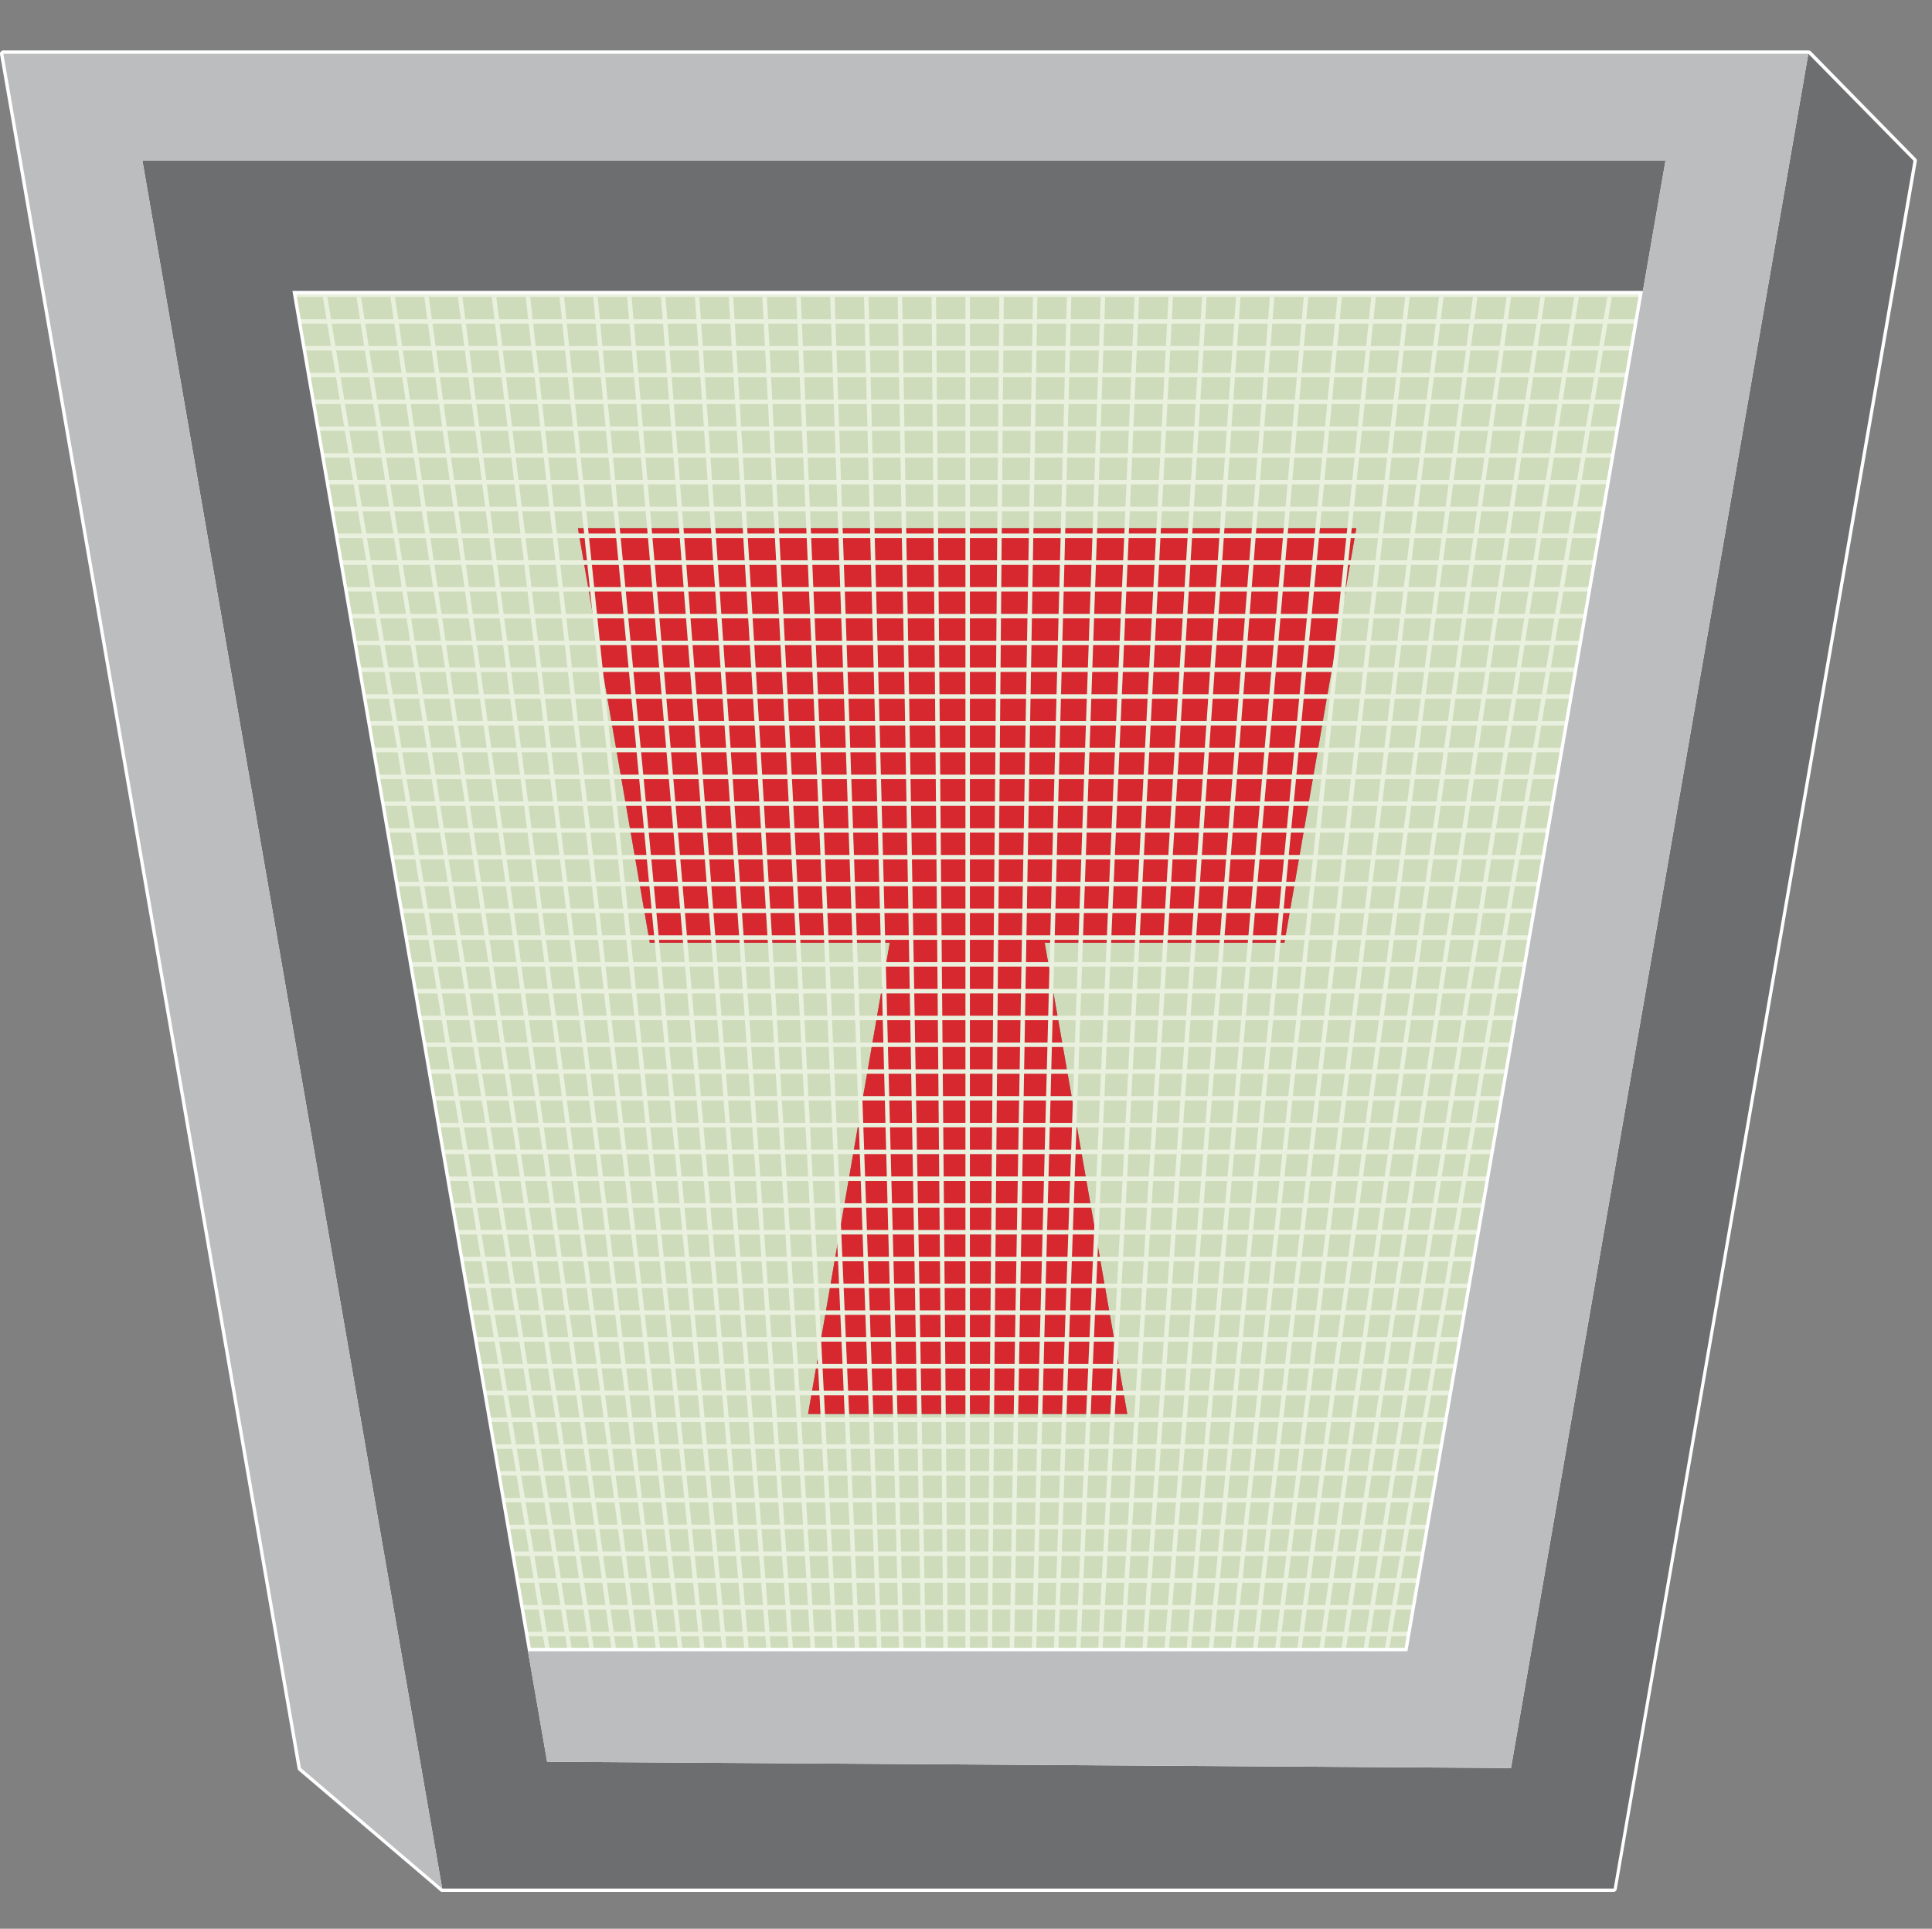
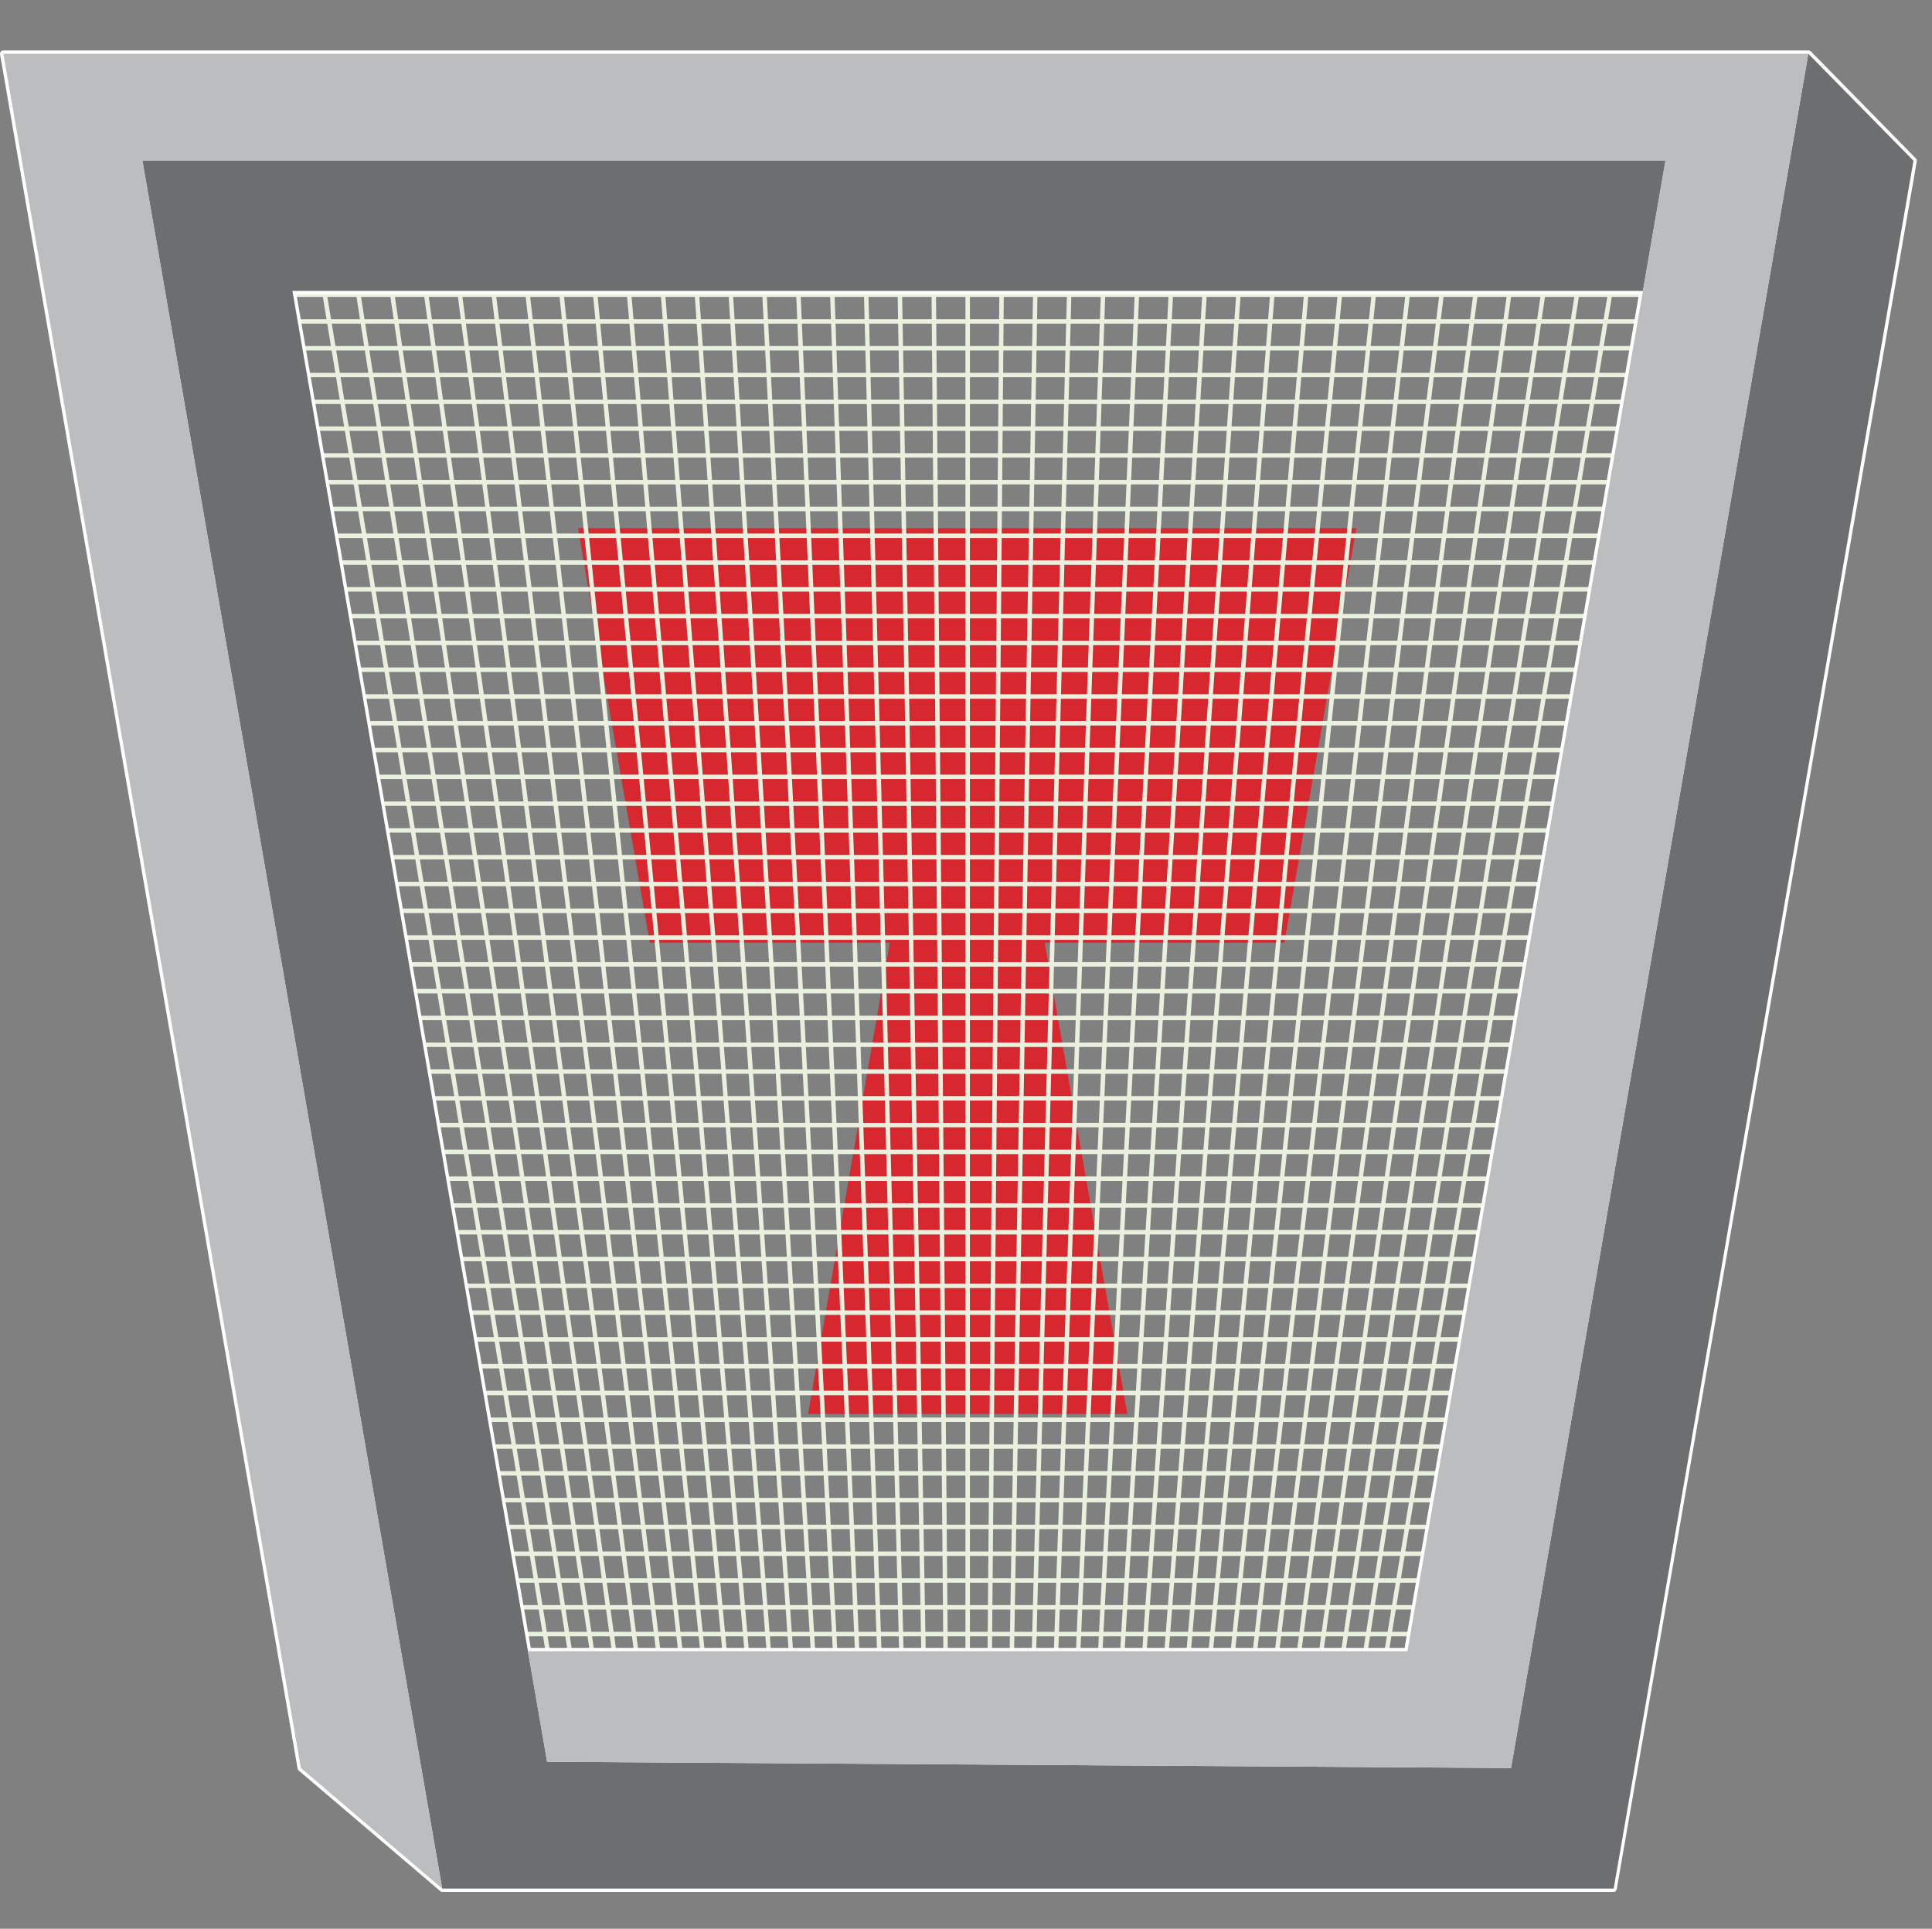
<svg xmlns="http://www.w3.org/2000/svg" xmlns:xlink="http://www.w3.org/1999/xlink" version="1.1" id="Layer_1" x="0px" y="0px" viewBox="0 0 865.5 864" style="enable-background:new 0 0 865.5 864;" xml:space="preserve">
  <rect x="0" y="0" width="865.5" height="864" fill="#808080" stroke="none" />
  <style type="text/css">
	.st0{fill:#CFDCBB;}
	.st1{fill:#D7272F;}
	.st2{clip-path:url(#SVGID_00000160869884773833811350000008959369431323373482_);}
	.st3{fill:none;stroke:#E9F0DE;stroke-width:2;stroke-miterlimit:10;}
	.st4{fill:none;stroke:#D4E3BE;stroke-miterlimit:10;}
	.st5{fill:none;}
	.st6{fill:#2D2A26;}
	.st7{fill:none;stroke:#FFFFFF;stroke-width:3;stroke-linecap:round;stroke-linejoin:round;}
	.st8{fill:#A7A7A7;}
	.st9{fill:#6D6E70;}
	.st10{fill:#BBBDBF;}
</style>
-   <path class="st0" d="M131,130.3l105.5,609.4h394L736,130.3H131z M575.4,422.3H468l37,211.1H362l36.6-211.1H291.1l-32.2-185.7h348.7  L575.4,422.3z" />
  <g>
    <g id="Layer_2_00000067948186253553221390000010068163217789895837_">
      <g id="Layer_1-2">
        <polygon class="st1" points="575.4,422.3 468,422.3 505,633.4 362,633.4 398.6,422.3 291.1,422.3 258.9,236.6 607.6,236.6    " />
      </g>
      <g id="PRINT">
        <g>
          <g>
            <defs>
              <polygon id="SVGID_1_" points="131,130.3 236.5,739.7 630.5,739.7 736,130.3       " />
            </defs>
            <clipPath id="SVGID_00000163036399532577100880000014871868402262038923_">
              <use xlink:href="#SVGID_1_" style="overflow:visible;" />
            </clipPath>
            <g style="clip-path:url(#SVGID_00000163036399532577100880000014871868402262038923_);">
              <path class="st3" d="M611.7,739.7l95-609.4 M591.9,739.7l84.4-609.4 M631.5,739.7L737,130.3 M621.2,739.7l100.3-609.4         M572.1,739.7L646,130.3 M552.3,739.7l63.3-609.4 M532.5,739.7l52.8-609.4 M512.7,739.7l42.2-609.4 M492.9,739.7l31.7-609.4         M473.1,739.7l21.1-609.4 M453.3,739.7l10.5-609.4 M433.5,739.7V130.3 M601.8,739.7l89.7-609.4 M582,739.7l79.2-609.4         M562.2,739.7l68.6-609.4 M600.4,130.3l-58,609.4 M522.6,739.7l47.5-609.4 M502.8,739.7l36.9-609.4 M483,739.7l26.4-609.4         M443.4,739.7l5.3-609.4 M463.2,739.7L479,130.3 M160.3,130.3l95,609.4 M190.7,130.3l84.4,609.4 M235.5,739.7L130,130.3         M145.2,130.3l100.2,609.4 M221,130.3l73.9,609.4 M251.4,130.3l63.3,609.4 M281.7,130.3l52.8,609.4 M312.1,130.3l42.2,609.4         M342.4,130.3l31.7,609.4 M372.8,130.3l21.1,609.4 M403.1,130.3l10.6,609.4 M265.2,739.7l-89.7-609.4 M205.8,130.3L285,739.7         M304.8,739.7l-68.6-609.4 M266.5,130.3l58.1,609.4 M296.9,130.3l47.5,609.4 M327.3,130.3l36.9,609.4 M357.6,130.3L384,739.7         M418.3,130.3l5.3,609.4 M388,130.3l15.8,609.4 M739.5,132h-612 M739.5,144h-612 M739.5,156h-612 M739.5,168h-612 M739.5,180        h-612 M739.5,192h-612 M739.5,204h-612 M739.5,216h-612 M739.5,228h-612 M739.5,240h-612 M739.5,252h-612 M739.5,264h-612         M739.5,276h-612 M739.5,288h-612 M739.5,300h-612 M739.5,312h-612 M739.5,324h-612 M739.5,336h-612 M739.5,348h-612         M739.5,360h-612 M739.5,372h-612 M739.5,384h-612 M739.5,396h-612 M739.5,408h-612 M739.5,420h-612 M739.5,432h-612         M739.5,444h-612 M739.5,456h-612 M739.5,468h-612 M739.5,480h-612 M739.5,492h-612 M739.5,504h-612 M739.5,516h-612         M739.5,528h-612 M739.5,540h-612 M739.5,552h-612 M739.5,564h-612 M739.5,576h-612 M739.5,588h-612 M739.5,600h-612         M739.5,612h-612 M739.5,624h-612 M739.5,636h-612 M739.5,648h-612 M739.5,660h-612 M739.5,672h-612 M739.5,684h-612         M739.5,696h-612 M739.5,708h-612 M739.5,720h-612 M739.5,732h-612" />
            </g>
          </g>
        </g>
-         <path class="st4" d="M131,130.3l105.5,609.4h394L736,130.3H131z" />
      </g>
      <g id="Layer_2-2">
        <polygon class="st5" points="236.5,739.7 630.5,739.7 736,130.3 131,130.3    " />
        <path class="st6" d="M810.1,24.1H1.5L134.8,792l63.4,54h524.7L857.2,72L810.1,24.1z M630.5,739.7h-394L131,130.3h605L630.5,739.7     z" />
        <path class="st7" d="M236.5,739.7h394 M736,130.3H131 M131,130.3l114.1,658.9l431.8,2.8l-46.4-52.3L746.1,72H63.8l134.3,774     h524.7L857.2,72l-47-47.9L676.9,792 M134.8,792L1.5,24.1h808.6 M63.8,72l67.2,58.3 M134.8,792l63.4,54" />
-         <rect x="1.5" class="st5" width="864" height="864" />
      </g>
      <g id="COOL_FRAME">
        <polygon class="st8" points="198.1,846 134.8,792 1.5,24.1 134.8,792    " />
        <polygon class="st9" points="810.1,24.1 676.9,792 245.1,789.2 131,130.3 736,130.3 746.1,72 63.8,72 198.1,846 722.9,846      857.2,72    " />
        <polygon class="st10" points="1.5,24.1 134.8,792 198.1,846 63.8,72 746.1,72 630.5,739.7 236.5,739.7 245.1,789.2 676.9,792      810.1,24.1    " />
      </g>
    </g>
  </g>
</svg>